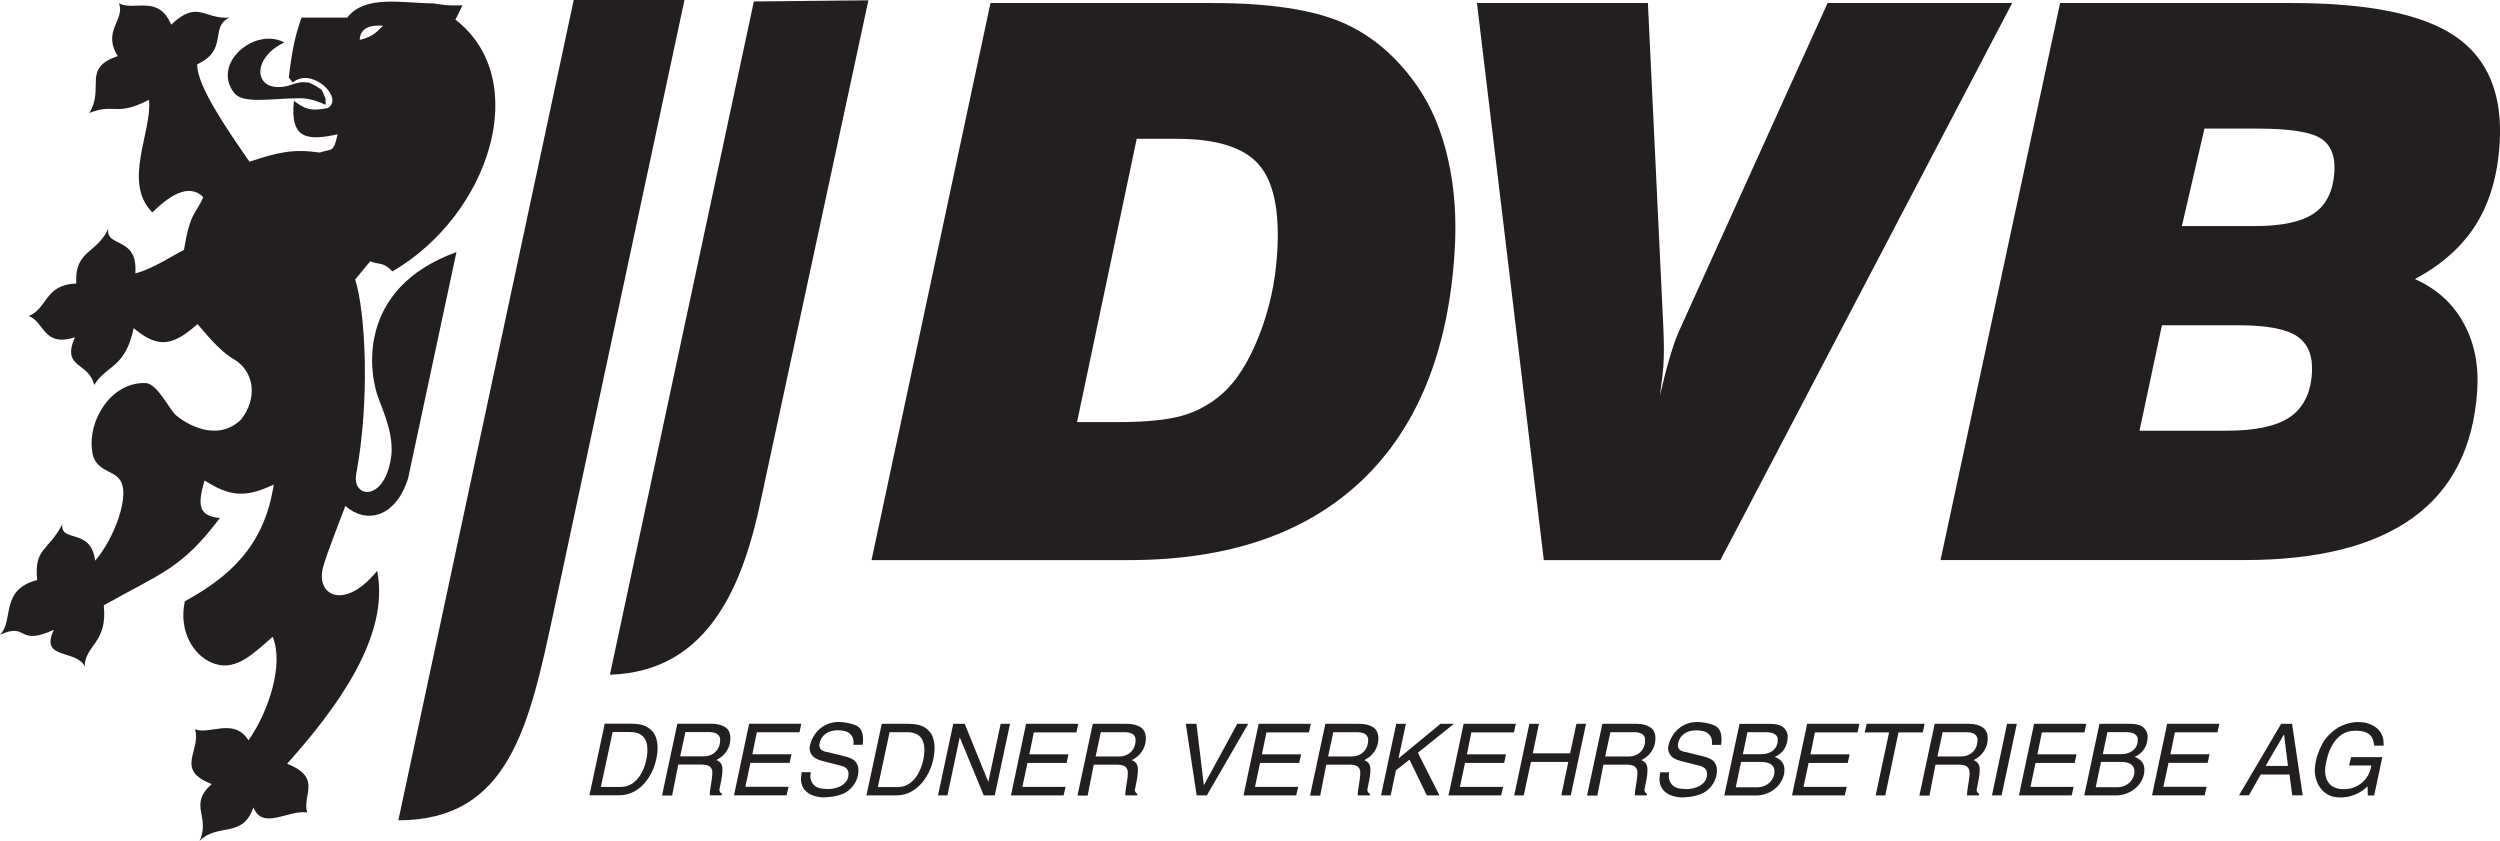
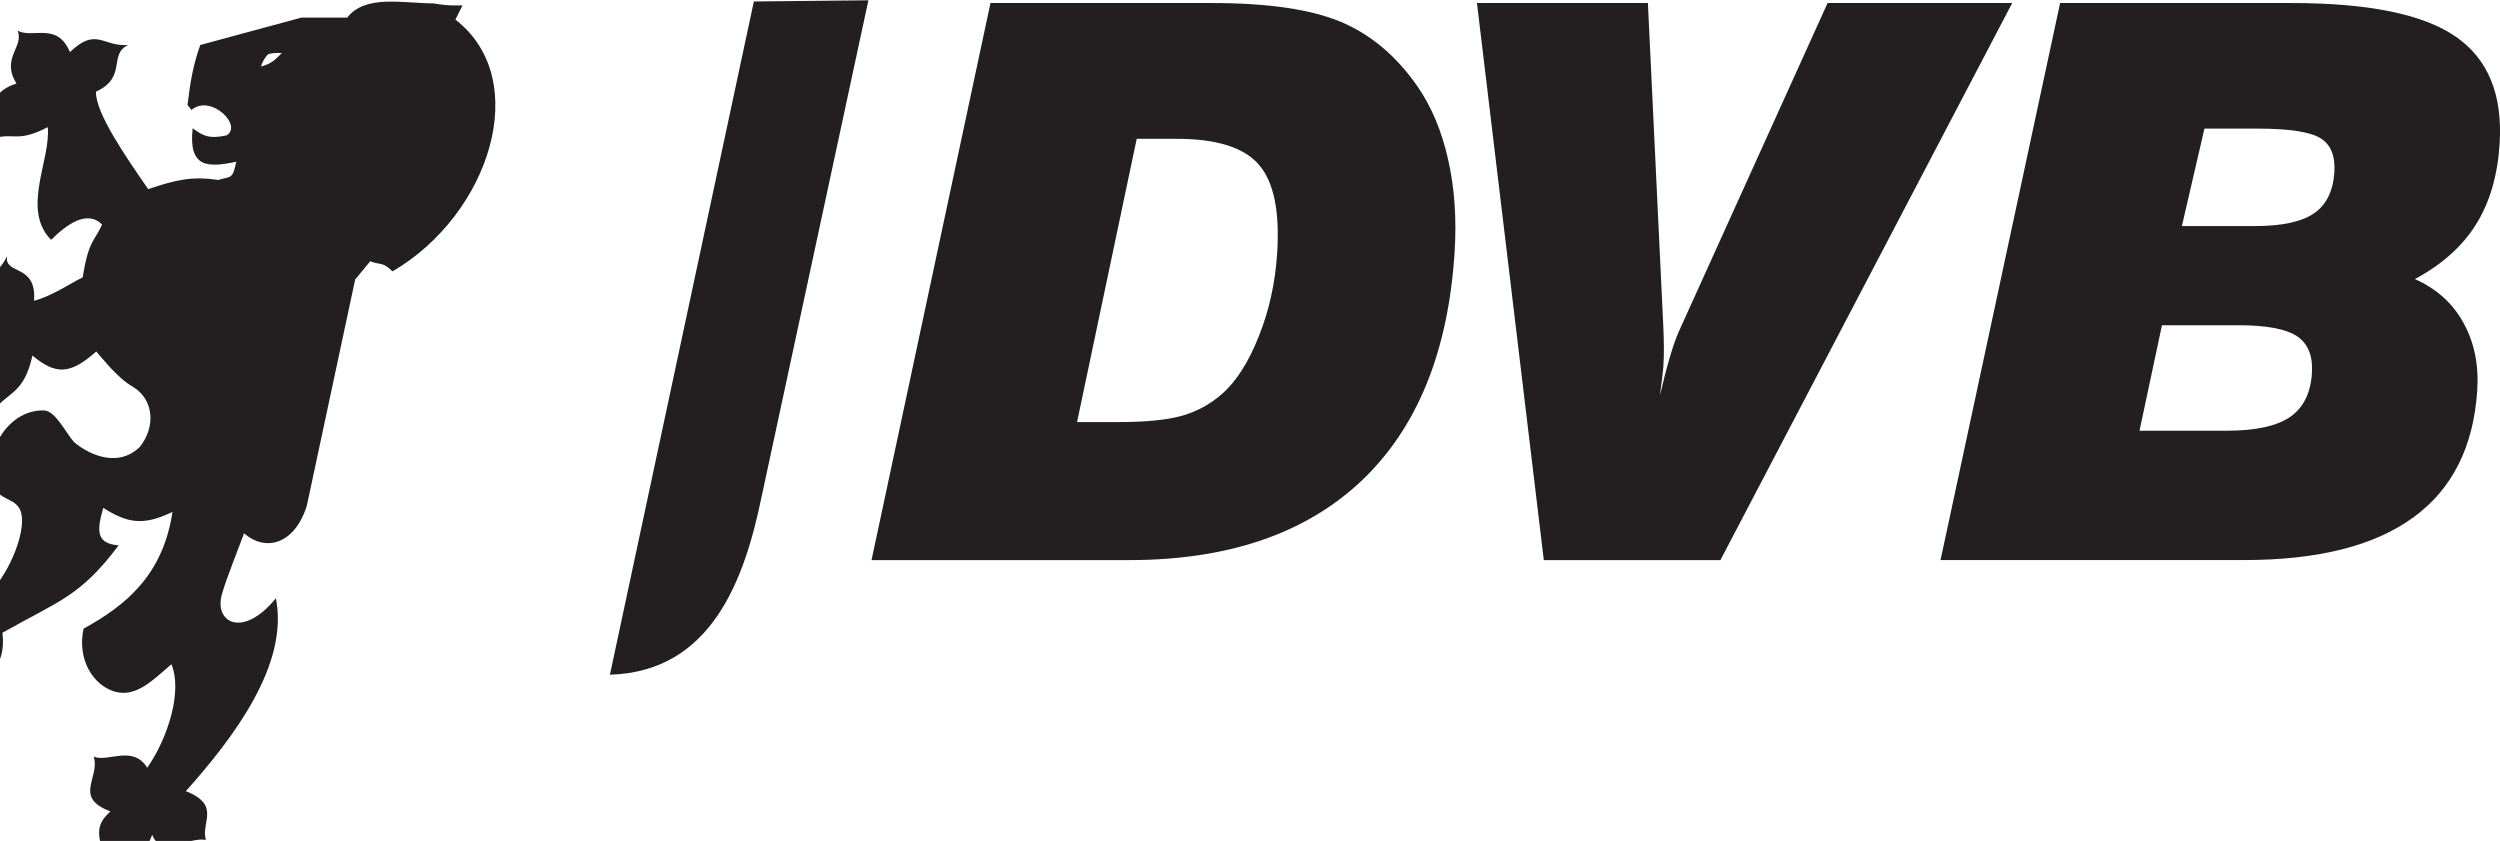
<svg xmlns="http://www.w3.org/2000/svg" id="Layer_2" data-name="Layer 2" viewBox="0 0 512 172.22">
  <defs>
    <style>
      .cls-1 {
        fill: #231f20;
        fill-rule: evenodd;
        stroke-width: 0px;
      }
    </style>
  </defs>
  <g id="Layer_1-2" data-name="Layer 1">
    <g>
-       <path class="cls-1" d="m120.71,162.87l3.14-14.66h5.47c1.48,0,2.62.26,3.41.8.79.53,1.31,1.16,1.56,1.88.25.72.38,1.46.38,2.22,0,1.12-.18,2.26-.54,3.41-.36,1.15-.88,2.21-1.57,3.17-.69.97-1.52,1.74-2.5,2.31-.98.58-2.06.87-3.24.87h-6.1Zm2.35-1.71h4.08c.89,0,1.68-.24,2.37-.71.69-.47,1.26-1.1,1.72-1.88.45-.78.8-1.6,1.02-2.48.22-.87.34-1.72.34-2.54,0-2.42-1.2-3.63-3.59-3.63h-3.53l-2.41,11.23Zm12.52,1.76l3.14-14.7h7.01c1.12,0,2.04.23,2.77.69.73.46,1.09,1.23,1.09,2.3,0,.97-.26,1.84-.78,2.63-.52.79-1.23,1.39-2.11,1.82.84.3,1.26.93,1.26,1.88,0,.61-.05,1.22-.17,1.84-.1.62-.26,1.41-.47,2.38.04.38.22.64.53.79l-.04.33h-2.45c0-.44.04-.94.14-1.5.09-.56.17-1.12.26-1.68.09-.56.13-1.05.13-1.49,0-.52-.17-.92-.51-1.21-.34-.28-.94-.42-1.8-.42h-4.67l-1.25,6.34h-2.1Zm3.71-8.02h4.86c.63,0,1.21-.14,1.72-.43.51-.29.91-.69,1.2-1.2.28-.51.42-1.08.42-1.71,0-1.09-.78-1.63-2.34-1.63h-4.79l-1.06,4.97Zm11.03,7.98l3.1-14.66h10.68l-.37,1.75h-8.73l-.92,4.5h8.02l-.39,1.76h-8.02l-1.04,4.9h8.85l-.41,1.75h-10.79Zm13.87-4.73h1.86c-.01.15-.05.42-.1.79.02.69.25,1.28.66,1.76.42.48,1.09.76,2.03.84.11,0,.27,0,.47.02.2.02.35.03.45.04.66,0,1.32-.12,1.97-.34.66-.22,1.19-.56,1.61-1.03.42-.46.64-1.04.64-1.73,0-.87-.5-1.43-1.51-1.67l-4.01-1.03c-1.62-.42-2.44-1.3-2.47-2.63.14-.99.49-1.89,1.03-2.69.54-.81,1.24-1.46,2.1-1.92.86-.47,1.82-.71,2.88-.71,1.26.05,2.4.27,3.42.68,1.02.41,1.53,1.37,1.53,2.89,0,.39-.03.76-.1,1.12h-1.88c0-.05,0-.14.02-.26.02-.12.02-.22.02-.29,0-.71-.26-1.29-.77-1.75-.51-.46-1.37-.68-2.57-.68-1.04.04-1.84.28-2.41.73-.57.45-.95,1-1.14,1.65-.08.39-.12.6-.12.64.02.54.22.92.6,1.12.38.2.7.3.97.3l3.42.84c1.17.26,1.96.63,2.38,1.11.42.48.64,1.08.64,1.8,0,.8-.18,1.56-.53,2.28-.36.71-.86,1.33-1.51,1.86-.26.2-.54.38-.83.55-.29.16-.79.34-1.49.52-.7.18-1.58.29-2.66.35-.7,0-1.41-.11-2.12-.33-.72-.21-1.34-.61-1.85-1.18-.52-.57-.78-1.35-.8-2.32.06-.6.11-1.03.16-1.31m13.26,4.73l3.14-14.66h5.47c1.48,0,2.62.26,3.41.8.79.53,1.31,1.16,1.56,1.88.25.72.38,1.46.38,2.22,0,1.12-.18,2.26-.54,3.41-.36,1.15-.88,2.21-1.57,3.17-.69.97-1.52,1.74-2.5,2.31-.98.58-2.06.87-3.24.87h-6.1Zm2.34-1.71h4.08c.89,0,1.68-.24,2.37-.71.69-.47,1.26-1.1,1.72-1.88.45-.78.79-1.6,1.02-2.48.23-.87.34-1.72.34-2.54,0-2.42-1.2-3.63-3.59-3.63h-3.53l-2.41,11.23Zm12.32,1.71l3.12-14.66h2.35l4.81,11.83h.04l2.51-11.83h1.92l-3.12,14.66h-2.26l-4.89-11.83h-.04l-2.51,11.83h-1.92Zm14.94,0l3.1-14.66h10.68l-.37,1.75h-8.73l-.92,4.5h8.02l-.39,1.76h-8.01l-1.04,4.9h8.85l-.41,1.75h-10.79Zm13.62.04l3.14-14.7h7.01c1.12,0,2.05.23,2.77.69.72.46,1.09,1.23,1.09,2.3,0,.97-.26,1.84-.78,2.63-.52.79-1.23,1.39-2.11,1.82.84.3,1.26.93,1.26,1.88,0,.61-.05,1.22-.16,1.84-.1.62-.26,1.41-.47,2.38.04.38.22.64.53.79l-.04.33h-2.45c0-.44.04-.94.14-1.5.09-.56.18-1.12.26-1.68.09-.56.13-1.05.13-1.49,0-.52-.17-.92-.51-1.21-.34-.28-.93-.42-1.8-.42h-4.67l-1.25,6.34h-2.1Zm3.71-8.02h4.86c.63,0,1.21-.14,1.72-.43.52-.29.91-.69,1.2-1.2.28-.51.42-1.08.42-1.71,0-1.09-.78-1.63-2.34-1.63h-4.79l-1.06,4.97Zm20.7,7.98l-2.22-14.66h2.18l1.51,12.52h.04l6.81-12.52h2.25l-8.48,14.66h-2.08Zm9.6,0l3.1-14.66h10.68l-.37,1.75h-8.72l-.92,4.5h8.02l-.39,1.76h-8.01l-1.04,4.9h8.85l-.41,1.75h-10.78Zm13.62.04l3.14-14.7h7.01c1.12,0,2.04.23,2.76.69.72.46,1.09,1.23,1.09,2.3,0,.97-.26,1.84-.78,2.63-.52.79-1.23,1.39-2.11,1.82.84.3,1.26.93,1.26,1.88,0,.61-.05,1.22-.17,1.84-.11.62-.26,1.41-.47,2.38.04.38.22.64.53.79l-.04.33h-2.45c0-.44.05-.94.14-1.5.09-.56.17-1.12.26-1.68.09-.56.13-1.05.13-1.49,0-.52-.17-.92-.5-1.21-.34-.28-.94-.42-1.8-.42h-4.67l-1.24,6.34h-2.1Zm3.71-8.02h4.86c.63,0,1.21-.14,1.72-.43.51-.29.91-.69,1.2-1.2.28-.51.42-1.08.42-1.71,0-1.09-.78-1.63-2.35-1.63h-4.79l-1.06,4.97Zm10.83,7.98l3.11-14.66h1.98l-1.51,7.09,8.6-7.09h2.75l-7.38,5.93,4.42,8.73h-2.59l-3.55-7.32-2.77,2.18-1.08,5.14h-2Zm13.82,0l3.1-14.66h10.68l-.37,1.75h-8.73l-.91,4.5h8.01l-.39,1.76h-8.01l-1.04,4.9h8.85l-.41,1.75h-10.78Zm13.46,0l3.1-14.66h1.96l-1.26,6.05h7.64l1.3-6.05h1.96l-3.12,14.66h-1.94l1.43-6.85h-7.65l-1.47,6.85h-1.96Zm14.91.04l3.14-14.7h7.02c1.12,0,2.04.23,2.76.69.73.46,1.09,1.23,1.09,2.3,0,.97-.26,1.84-.78,2.63-.52.79-1.23,1.39-2.11,1.82.84.3,1.26.93,1.26,1.88,0,.61-.05,1.22-.16,1.84-.11.62-.26,1.41-.47,2.38.04.38.22.64.53.79l-.04.33h-2.45c0-.44.04-.94.14-1.5.09-.56.17-1.12.26-1.68.09-.56.13-1.05.13-1.49,0-.52-.17-.92-.5-1.21-.33-.28-.94-.42-1.79-.42h-4.67l-1.25,6.34h-2.1Zm3.71-8.02h4.86c.63,0,1.2-.14,1.72-.43.51-.29.91-.69,1.2-1.2.28-.51.42-1.08.42-1.71,0-1.09-.78-1.63-2.34-1.63h-4.79l-1.06,4.97Zm11.28,3.24h1.85c-.01.15-.05.42-.1.79.02.69.24,1.28.66,1.76.42.48,1.09.76,2.03.84.12,0,.27,0,.47.02.2.02.35.03.46.04.66,0,1.31-.12,1.96-.34.66-.22,1.19-.56,1.62-1.03.42-.46.64-1.04.64-1.73,0-.87-.5-1.43-1.51-1.67l-4.01-1.03c-1.61-.42-2.44-1.3-2.47-2.63.14-.99.49-1.89,1.03-2.69.54-.81,1.24-1.46,2.1-1.92.86-.47,1.82-.71,2.88-.71,1.26.05,2.4.27,3.42.68,1.02.41,1.53,1.37,1.53,2.89,0,.39-.03.76-.11,1.12h-1.88c0-.05.01-.14.03-.26.01-.12.02-.22.02-.29,0-.71-.26-1.29-.77-1.75-.51-.46-1.37-.68-2.57-.68-1.04.04-1.84.28-2.41.73-.57.45-.95,1-1.14,1.65-.08.39-.12.6-.12.64.02.54.22.92.6,1.12.38.2.7.3.97.3l3.42.84c1.17.26,1.96.63,2.38,1.11.42.48.64,1.08.64,1.8,0,.8-.18,1.56-.53,2.28-.36.71-.86,1.33-1.51,1.86-.26.2-.54.38-.83.55-.3.16-.79.34-1.49.52-.7.18-1.58.29-2.66.35-.7,0-1.41-.11-2.12-.33-.72-.21-1.34-.61-1.85-1.18-.52-.57-.78-1.35-.8-2.32.06-.6.11-1.03.16-1.31m13.13,4.73l3.12-14.66h6.24c1.29,0,2.2.24,2.75.73.54.49.83,1.07.89,1.74,0,1.06-.24,1.96-.73,2.7-.48.73-1.13,1.27-1.94,1.6.66.24,1.16.58,1.5,1.03.33.45.49.97.49,1.56,0,.74-.15,1.43-.47,2.08-.32.65-.75,1.22-1.29,1.7-.55.48-1.17.86-1.87,1.12-.69.27-1.4.4-2.12.4h-6.57Zm2.35-1.68h4.46c.6,0,1.17-.14,1.71-.42.53-.28.96-.68,1.28-1.18.32-.5.48-1.05.48-1.66s-.22-1.06-.67-1.4c-.45-.34-1.14-.52-2.08-.52h-4.1l-1.08,5.17Zm1.45-6.77h3.81c.95,0,1.75-.26,2.38-.78.64-.52.96-1.25.96-2.18,0-1.03-.84-1.55-2.51-1.55h-3.69l-.95,4.51Zm10.07,8.44l3.1-14.66h10.69l-.37,1.75h-8.73l-.91,4.5h8.02l-.39,1.76h-8.01l-1.04,4.9h8.85l-.41,1.75h-10.78Zm17.13,0l2.75-12.91h-5l.41-1.75h11.87l-.37,1.75h-4.98l-2.71,12.91h-1.97Zm8.95.04l3.14-14.7h7.01c1.12,0,2.04.23,2.76.69.72.46,1.09,1.23,1.09,2.3,0,.97-.26,1.84-.78,2.63-.53.79-1.23,1.39-2.12,1.82.84.3,1.26.93,1.26,1.88,0,.61-.05,1.22-.17,1.84-.11.62-.26,1.41-.47,2.38.04.38.22.64.53.79l-.04.33h-2.45c0-.44.05-.94.14-1.5.09-.56.18-1.12.26-1.68.09-.56.13-1.05.13-1.49,0-.52-.17-.92-.51-1.21-.34-.28-.94-.42-1.8-.42h-4.67l-1.24,6.34h-2.1Zm3.71-8.02h4.86c.63,0,1.21-.14,1.72-.43.51-.29.91-.69,1.2-1.2.28-.51.42-1.08.42-1.71,0-1.09-.78-1.63-2.35-1.63h-4.79l-1.06,4.97Zm11.16,7.98l3.09-14.66h2l-3.12,14.66h-1.97Zm5.52,0l3.11-14.66h10.68l-.37,1.75h-8.72l-.92,4.5h8.02l-.39,1.76h-8.01l-1.04,4.9h8.85l-.41,1.75h-10.79Zm13.38,0l3.12-14.66h6.24c1.29,0,2.2.24,2.74.73.54.49.84,1.07.89,1.74,0,1.06-.24,1.96-.73,2.7-.48.73-1.13,1.27-1.94,1.6.67.24,1.16.58,1.5,1.03.33.45.5.97.5,1.56,0,.74-.16,1.43-.47,2.08-.32.65-.75,1.22-1.3,1.7-.55.48-1.17.86-1.87,1.12-.69.27-1.4.4-2.12.4h-6.57Zm2.35-1.68h4.47c.6,0,1.17-.14,1.7-.42.54-.28.97-.68,1.28-1.18.32-.5.48-1.05.48-1.66s-.22-1.06-.67-1.4c-.45-.34-1.14-.52-2.08-.52h-4.1l-1.08,5.17Zm1.45-6.77h3.82c.95,0,1.74-.26,2.38-.78.64-.52.96-1.25.96-2.18,0-1.03-.83-1.55-2.51-1.55h-3.7l-.95,4.51Zm10.08,8.44l3.1-14.66h10.68l-.37,1.75h-8.73l-.92,4.5h8.02l-.39,1.76h-8.02l-1.04,4.9h8.85l-.4,1.75h-10.79Zm17.81,0l8.64-14.66h2.23l2.18,14.66h-2.14l-.57-4.26h-5.89l-2.42,4.26h-2.02Zm5.44-6.02h4.59l-.8-6.44h-.03l-3.75,6.44Zm10.68-2.34c.54-1.64,1.27-2.95,2.21-3.92.93-.97,1.9-1.66,2.89-2.06,1-.4,1.95-.62,2.86-.67.04,0,.11,0,.19,0,.09,0,.16,0,.21,0,.67,0,1.31.09,1.93.28.61.19,1.16.46,1.64.82.49.36.87.82,1.15,1.37.28.55.42,1.16.42,1.85v.51h-1.92c-.08-.71-.24-1.28-.5-1.72-.25-.44-.65-.77-1.2-1-.55-.23-1.3-.34-2.25-.34s-1.87.25-2.62.74c-.75.49-1.37,1.13-1.86,1.93-.49.79-.87,1.65-1.13,2.58-.26.93-.44,1.87-.52,2.82.01.9.18,1.64.5,2.22.32.58.76,1,1.33,1.27.57.27,1.24.41,2.02.41.24,0,.41,0,.53-.02.79-.05,1.55-.28,2.27-.67.73-.39,1.34-.94,1.85-1.65.51-.71.84-1.55.98-2.51h-4.55l.41-1.71h6.4l-1.67,7.85h-1.31l-.05-1.87c-.38.38-.78.71-1.23,1-.45.29-.91.53-1.38.72-.48.19-.97.33-1.45.42-.49.09-.99.14-1.48.14-1.23,0-2.21-.27-2.94-.81-.7-.46-1.25-1.1-1.67-1.91-.41-.82-.63-1.75-.66-2.82.05-1.12.24-2.2.57-3.22" />
      <path class="cls-1" d="m220.59,86.44h8.46c5.71,0,10.1-.45,13.12-1.32,3.02-.87,5.76-2.38,8.17-4.5,2.89-2.56,5.39-6.5,7.48-11.79,2.12-5.31,3.35-10.95,3.74-16.92.56-8.65-.69-14.7-3.77-18.22-3.07-3.52-8.67-5.26-16.79-5.26h-8.2l-12.22,58.01Zm-42.1,28.26L202.85.62h45.37c11.48,0,20.28,1.3,26.4,3.86,6.13,2.59,11.34,6.98,15.65,13.17,2.88,4.15,4.99,9.15,6.3,14.99,1.34,5.87,1.77,12.24,1.33,19.09-1.32,20.41-7.7,36.01-19.13,46.8-11.46,10.79-27.3,16.18-47.61,16.18h-52.67Zm137.68,0L302.48.62h35.01l3.16,66.31c.07,1.32.09,2.7.11,4.05.02,1.37-.02,2.72-.1,4.07-.05.63-.12,1.35-.23,2.22-.11.85-.26,2.09-.48,3.75.73-3.15,1.41-5.79,2.04-7.88.61-2.09,1.2-3.78,1.76-5.08L374.29.62h37.81l-59.76,114.09h-36.17Zm130.68-68.4h14.94c5.53,0,9.58-.87,12.09-2.59,2.54-1.72,3.94-4.55,4.2-8.46.21-3.3-.72-5.63-2.83-6.93-2.11-1.32-6.43-1.98-12.94-1.98h-10.84l-4.62,19.96Zm-8.69,41.91h17.9c5.85,0,10.13-.92,12.9-2.78,2.74-1.88,4.26-4.86,4.52-8.99.23-3.52-.77-6.03-3.02-7.56-2.26-1.51-6.28-2.27-12.07-2.27h-15.62l-4.6,21.6Zm-40.74,26.49L421.91.62h47.41c15.7,0,26.9,2.27,33.56,6.85,6.68,4.57,9.7,11.92,9.04,22.05-.42,6.5-2.04,12-4.87,16.5-2.8,4.47-6.99,8.2-12.48,11.13,4.42,1.98,7.74,4.94,9.94,8.96,2.22,3.99,3.17,8.59,2.83,13.83-.75,11.55-5.12,20.25-13.11,26.04-7.99,5.82-19.52,8.72-34.62,8.72h-62.19Z" />
      <path class="cls-1" d="m61.41,20.12c-5.72,0-11.61,1.25-13.44-1.07-4.71-5.99,4.15-13.58,10.26-10.36-7.55,3.57-6.06,11.62,2.23,8.4l1.31-.27,1.5.09,1.46.71,1.17.8.36.8.42.99v1.25c-1.63-.72-3.29-1.34-5.25-1.34" />
-       <path class="cls-1" d="m61.75,3.6h9.36c3.73-4.78,11.43-2.91,17.67-2.91,0,0,2.41.42,3.65.42h2.29l-1.45,2.91c15.88,12.27,7.06,39.92-12.89,51.56-2.05-2.08-2.64-1.25-4.55-2.08l-3.09,3.74c2.11,6.65,3.07,24.53.2,39.92-.82,4.78,5.45,5.62,7.02-2.7.98-4.58-1.12-9.36-2.44-12.89-1.89-4.78-4.77-22.45,15.96-29.94l-9.91,46.36c-2.57,8.11-8.65,9.36-12.84,5.62-1.47,3.95-3.66,9.35-4.54,12.47-1.66,5.82,4.28,9.15,11.05.83,2.72,13.51-8.59,28.48-18.43,39.5,7.28,2.91,2.99,6.45,4.1,9.98-3.82-.62-9.12,3.74-11.01-1.04-2.21,6.45-7.32,3.12-11.03,6.86,2.31-4.99-2.4-7.27,2.49-11.64-7.69-2.91-2.07-6.86-3.42-11.23,2.85,1.25,8.02-2.49,10.95,2.29,4.2-6.03,7.28-15.6,4.95-21.21-3.83,3.33-7.29,6.86-11.6,5.61-4.31-1.25-7.77-6.44-6.39-12.89,8.71-4.78,16.28-11.02,18.21-23.91-6.03,2.91-9.22,2.29-14.17-.83-1.53,5.2-1.14,7.28,3.14,7.69-7.83,10.4-11.96,11.23-23.78,17.88.85,7.69-3.81,8.11-3.91,12.48-1.74-3.53-9.3-1.25-6.3-7.48-7.62,3.53-5.26-1.66-11.03,1.04,2.95-3.12-.12-9.15,7.6-11.23-.66-6.65,2.29-5.82,5.15-11.44-.43,3.95,5.9.62,6.72,7.49,3.85-4.37,7.55-13.93,4.85-16.84-1.31-1.66-5.05-1.66-5.45-5.61-.95-6.24,3.85-14.14,10.88-13.93,2.29,0,4.59,4.78,6.11,6.44,2.09,1.87,8.53,5.82,13.5,1.04,3.43-4.37,2.71-9.77-1.33-12.27-3.34-1.87-6.4-6.03-7.59-7.28-5.39,4.78-8.3,4.78-13.07.83-1.78,8.32-5.55,7.48-8.1,11.64-1.06-4.78-6.77-3.33-3.94-9.77-6.47,2.08-6.19-3.12-9.46-4.37,3.85-1.46,3.25-6.45,9.74-6.65-.4-6.86,4.2-6.03,6.56-11.23-.64,3.95,6.13,1.46,5.53,9.15,3.5-.83,8.12-3.95,9.96-4.78,1.23-7.69,2.39-7.28,3.97-10.81-3.07-3.12-7.28,0-10.44,3.12-6.15-6.24-.02-16.42-.68-23.08-6.79,3.53-6.99.62-12.22,2.7,3.19-5.2-1.58-9.15,5.82-11.64-3.26-5.2,1.6-7.48.23-10.81,3.18,1.66,8.09-1.87,10.71,4.37,5.48-5.2,6.67-1.04,11.95-1.45-4.14,1.87-.17,6.65-6.62,9.56-.1,4.37,6.1,13.31,10.7,19.96,5.6-1.87,8.89-2.7,14.33-1.87,2.67-.83,2.91,0,3.71-3.74-5.88,1.25-9.83,1.25-8.93-6.86,1.98,1.46,3.25,2.29,6.96,1.46,3.36-2.08-3.37-8.53-7.2-5.2-.16-.21-.49-.62-.82-1.04.56-4.58,1.11-8.11,2.62-12.27m11.91,4.57c.07-2.29,1.91-3.12,4.78-2.91-1.6,1.66-2.36,2.29-4.78,2.91" />
-       <path class="cls-1" d="m81.58,168L117.5,0h22.68l-26.79,125.3c-5.01,23.41-9.13,42.7-31.81,42.7" />
+       <path class="cls-1" d="m61.75,3.6h9.36c3.73-4.78,11.43-2.91,17.67-2.91,0,0,2.41.42,3.65.42h2.29l-1.45,2.91c15.88,12.27,7.06,39.92-12.89,51.56-2.05-2.08-2.64-1.25-4.55-2.08l-3.09,3.74l-9.91,46.36c-2.57,8.11-8.65,9.36-12.84,5.62-1.47,3.95-3.66,9.35-4.54,12.47-1.66,5.82,4.28,9.15,11.05.83,2.72,13.51-8.59,28.48-18.43,39.5,7.28,2.91,2.99,6.45,4.1,9.98-3.82-.62-9.12,3.74-11.01-1.04-2.21,6.45-7.32,3.12-11.03,6.86,2.31-4.99-2.4-7.27,2.49-11.64-7.69-2.91-2.07-6.86-3.42-11.23,2.85,1.25,8.02-2.49,10.95,2.29,4.2-6.03,7.28-15.6,4.95-21.21-3.83,3.33-7.29,6.86-11.6,5.61-4.31-1.25-7.77-6.44-6.39-12.89,8.71-4.78,16.28-11.02,18.21-23.91-6.03,2.91-9.22,2.29-14.17-.83-1.53,5.2-1.14,7.28,3.14,7.69-7.83,10.4-11.96,11.23-23.78,17.88.85,7.69-3.81,8.11-3.91,12.48-1.74-3.53-9.3-1.25-6.3-7.48-7.62,3.53-5.26-1.66-11.03,1.04,2.95-3.12-.12-9.15,7.6-11.23-.66-6.65,2.29-5.82,5.15-11.44-.43,3.95,5.9.62,6.72,7.49,3.85-4.37,7.55-13.93,4.85-16.84-1.31-1.66-5.05-1.66-5.45-5.61-.95-6.24,3.85-14.14,10.88-13.93,2.29,0,4.59,4.78,6.11,6.44,2.09,1.87,8.53,5.82,13.5,1.04,3.43-4.37,2.71-9.77-1.33-12.27-3.34-1.87-6.4-6.03-7.59-7.28-5.39,4.78-8.3,4.78-13.07.83-1.78,8.32-5.55,7.48-8.1,11.64-1.06-4.78-6.77-3.33-3.94-9.77-6.47,2.08-6.19-3.12-9.46-4.37,3.85-1.46,3.25-6.45,9.74-6.65-.4-6.86,4.2-6.03,6.56-11.23-.64,3.95,6.13,1.46,5.53,9.15,3.5-.83,8.12-3.95,9.96-4.78,1.23-7.69,2.39-7.28,3.97-10.81-3.07-3.12-7.28,0-10.44,3.12-6.15-6.24-.02-16.42-.68-23.08-6.79,3.53-6.99.62-12.22,2.7,3.19-5.2-1.58-9.15,5.82-11.64-3.26-5.2,1.6-7.48.23-10.81,3.18,1.66,8.09-1.87,10.71,4.37,5.48-5.2,6.67-1.04,11.95-1.45-4.14,1.87-.17,6.65-6.62,9.56-.1,4.37,6.1,13.31,10.7,19.96,5.6-1.87,8.89-2.7,14.33-1.87,2.67-.83,2.91,0,3.71-3.74-5.88,1.25-9.83,1.25-8.93-6.86,1.98,1.46,3.25,2.29,6.96,1.46,3.36-2.08-3.37-8.53-7.2-5.2-.16-.21-.49-.62-.82-1.04.56-4.58,1.11-8.11,2.62-12.27m11.91,4.57c.07-2.29,1.91-3.12,4.78-2.91-1.6,1.66-2.36,2.29-4.78,2.91" />
      <path class="cls-1" d="m124.91,138.18L154.39.3l23.46-.24-21.87,101.65c-3.49,16.96-10.24,35.86-31.07,36.47" />
    </g>
  </g>
</svg>